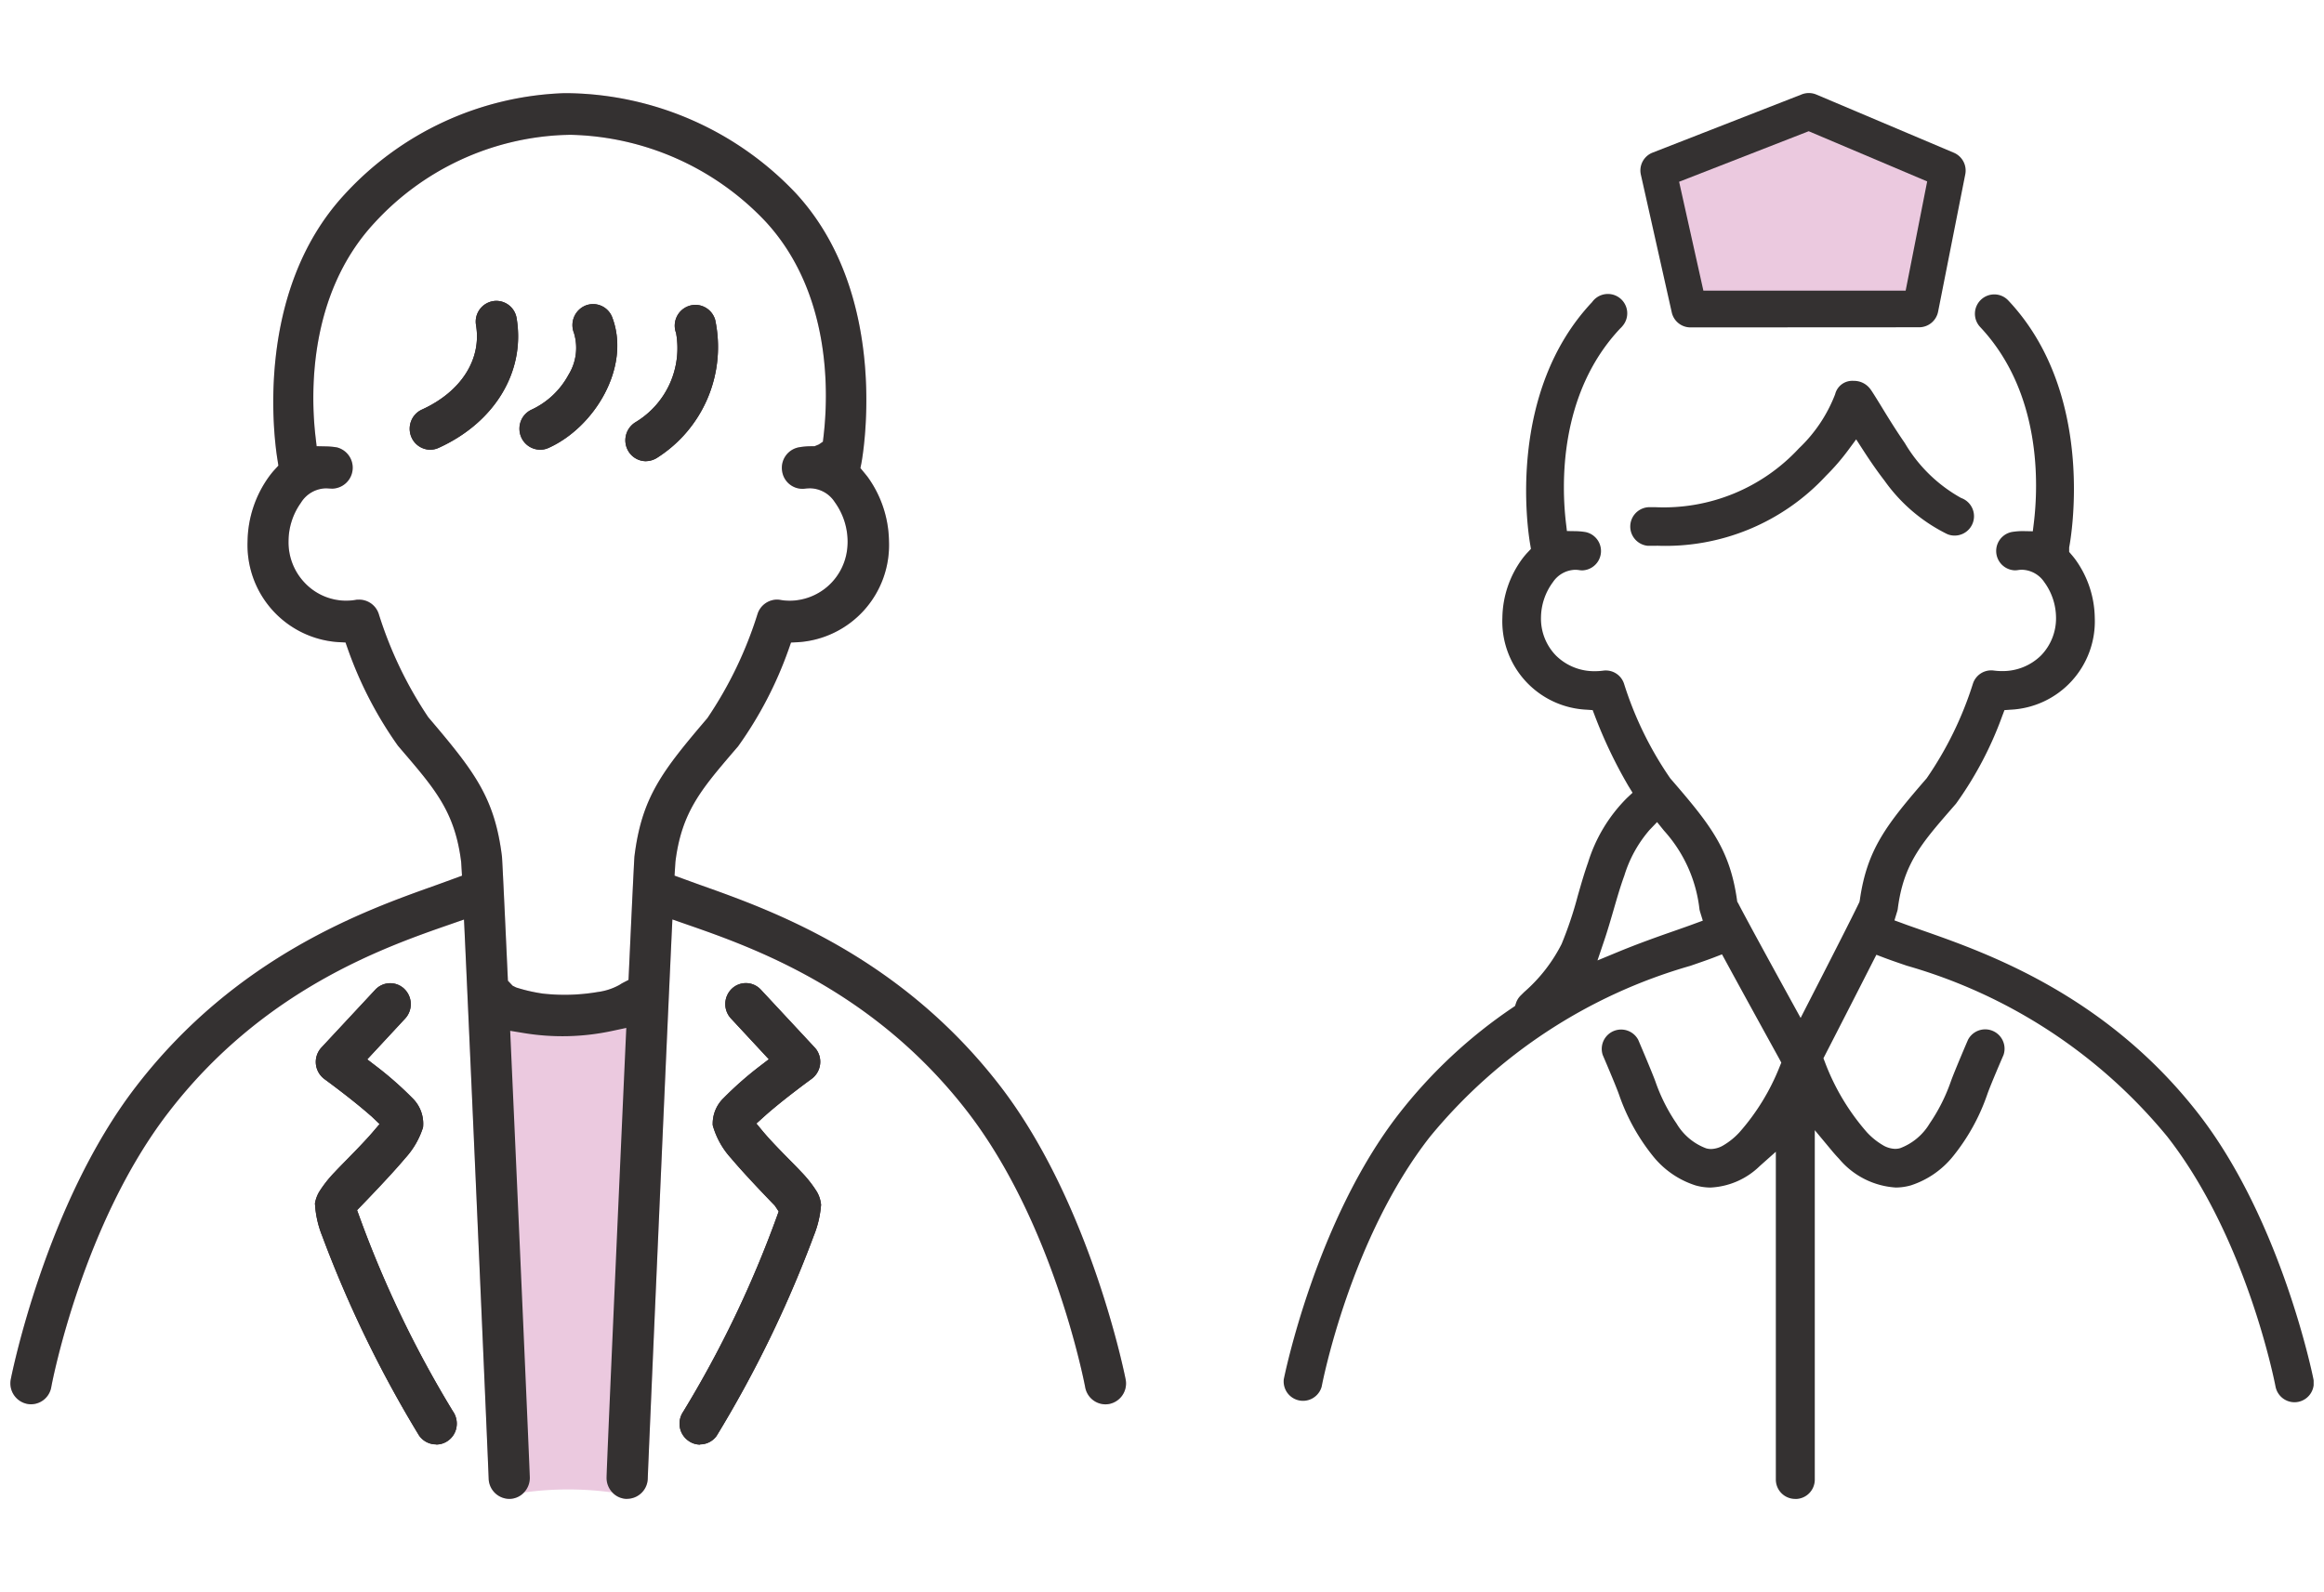
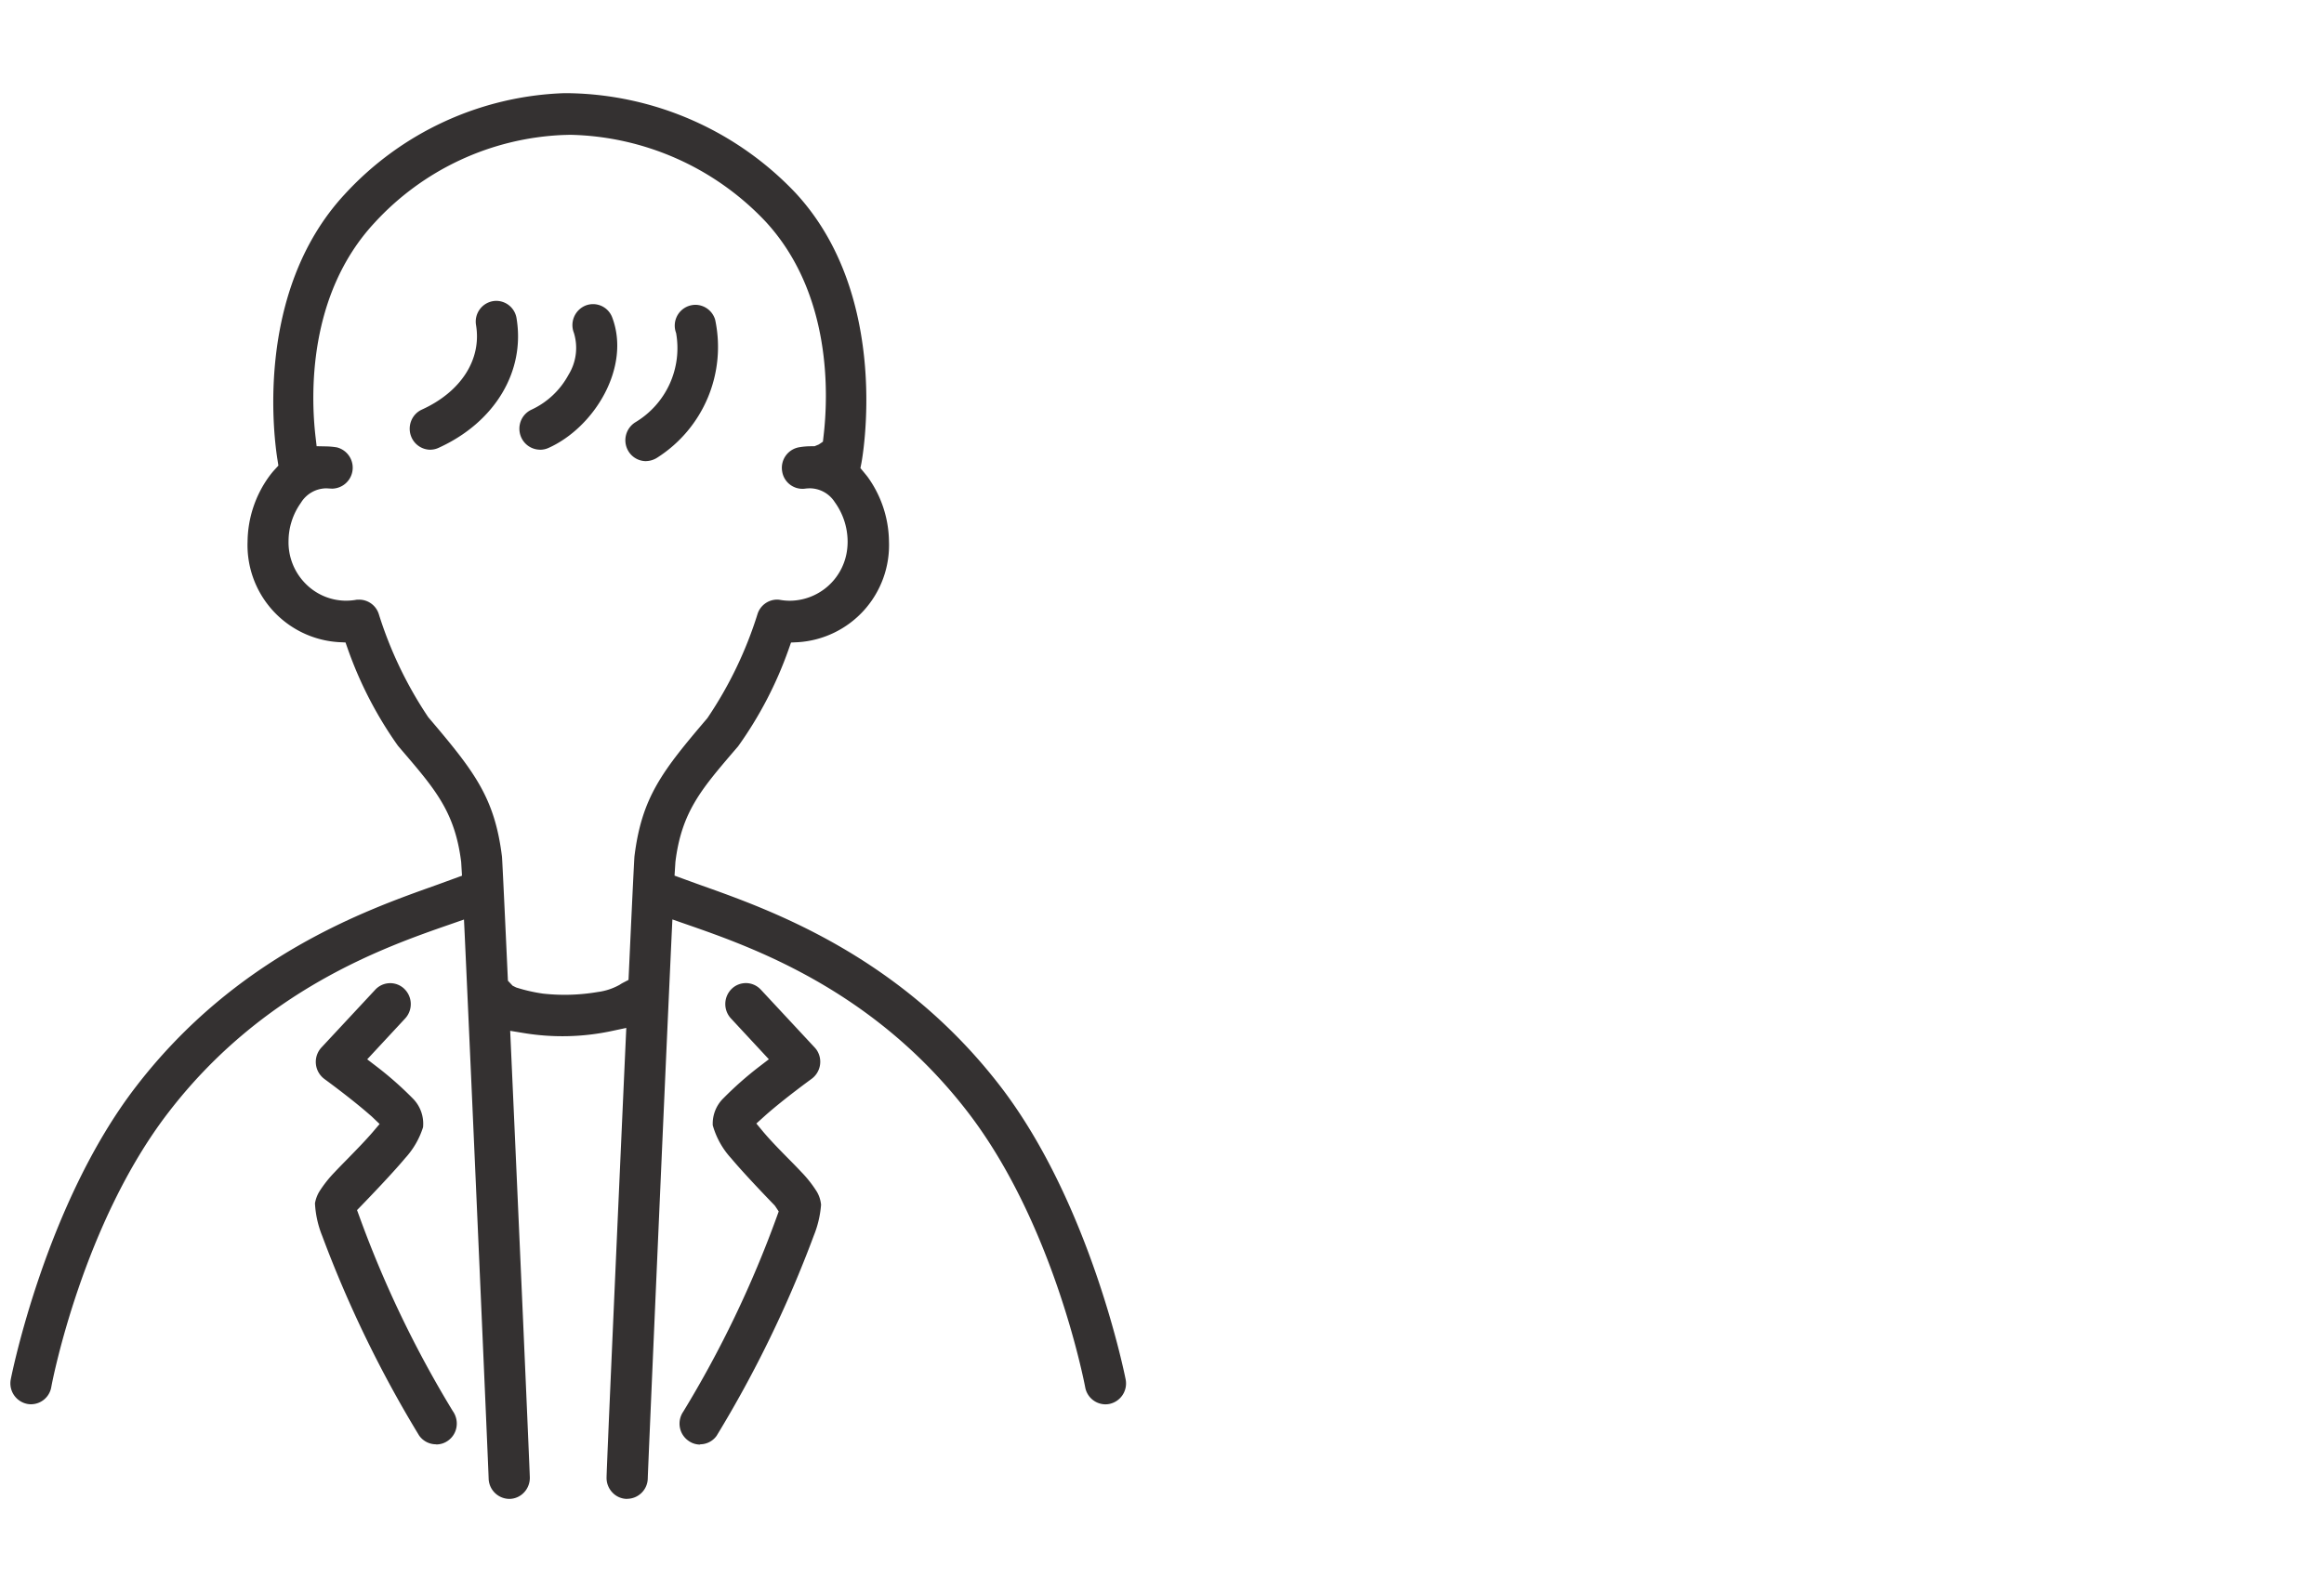
<svg xmlns="http://www.w3.org/2000/svg" id="レイヤー_1" data-name="レイヤー 1" viewBox="0 0 108 74">
  <defs>
    <style>.cls04-1{fill:none;}.cls04-2{clip-path:url(#clip-path4);}.cls04-3{fill:#ebc9df;}.cls04-3,.cls04-4{fill-rule:evenodd;}.cls04-4{fill:#343131;}.cls04-5{clip-path:url(#clip-path-4-2);}</style>
    <clipPath id="clip-path4">
      <rect class="cls04-1" x="0.481" y="4.325" width="51.845" height="65.35" />
    </clipPath>
    <clipPath id="clip-path-4-2">
-       <rect class="cls04-1" x="59.638" y="4.325" width="47.881" height="65.35" />
-     </clipPath>
+       </clipPath>
  </defs>
  <g class="cls04-2">
-     <path class="cls04-3" d="M29.129,69.674a.94.94,0,0,1-.672-.3,15.132,15.132,0,0,0-4.1,0,.942.942,0,0,1-.672.3.972.972,0,0,1-.973-.956c-.015-.532-.78-18.077-1.114-25.3l-.031-.675-.63.219c-3.039,1.055-8.7,3.019-13.1,8.739-3.979,5.156-5.4,12.478-5.456,12.787a.96.96,0,0,1-.937.787h0a.874.874,0,0,1-.183-.018A.973.973,0,0,1,.5,64.119c.015-.08,1.6-8.14,5.827-13.619,4.658-6.054,10.648-8.184,13.866-9.329.342-.122,1.277-.465,1.277-.465l-.038-.635c-.285-2.3-1.191-3.362-2.693-5.118l-.247-.289a18.239,18.239,0,0,1-2.323-4.481l-.112-.319-.332-.016a4.518,4.518,0,0,1-4.22-4.676,5.249,5.249,0,0,1,1-3.023,3.717,3.717,0,0,1,.264-.323l.168-.183L12.9,21.4c-.13-.78-1.157-7.754,3.118-12.368a14.517,14.517,0,0,1,10.159-4.7l.284,0a14.841,14.841,0,0,1,10.5,4.626c4.521,4.868,3.087,12.482,3.072,12.558l-.048.242s.276.332.333.407a5.228,5.228,0,0,1,.994,3,4.52,4.52,0,0,1-4.219,4.686l-.333.016-.112.319A18.075,18.075,0,0,1,34.3,34.693l-.219.254c-1.5,1.758-2.411,2.817-2.694,5.121,0,.015-.04.634-.04.634s.927.34,1.263.459c3.221,1.145,9.216,3.275,13.879,9.334,4.22,5.487,5.807,13.546,5.822,13.627a.972.972,0,0,1-.758,1.138.941.941,0,0,1-.184.018.962.962,0,0,1-.937-.788c-.059-.308-1.479-7.627-5.455-12.793-4.394-5.711-10.057-7.681-13.1-8.739l-.63-.219-.032.675c-.345,7.45-1.1,24.854-1.112,25.3a.966.966,0,0,1-.956.956Zm-12.435-41.8a.958.958,0,0,1,.907.663,18.52,18.52,0,0,0,2.3,4.8c2.142,2.52,3.088,3.728,3.427,6.487.006.072.048.774.267,5.573l.009.19.218.232.162.081a7.612,7.612,0,0,0,1.245.286,9.131,9.131,0,0,0,2.545-.074,2.824,2.824,0,0,0,1.021-.335,1.685,1.685,0,0,1,.153-.093l.26-.134.014-.3c.219-4.8.256-5.374.261-5.435.339-2.754,1.284-3.963,3.391-6.435a18.46,18.46,0,0,0,2.335-4.855.959.959,0,0,1,.9-.653.866.866,0,0,1,.125.009,2.582,2.582,0,0,0,.472.043A2.7,2.7,0,0,0,39.344,25.7a2.939,2.939,0,0,0,.046-.554,3.144,3.144,0,0,0-.6-1.809,1.39,1.39,0,0,0-1.169-.639l-.153.008a1.083,1.083,0,0,1-.179.016.955.955,0,0,1-.942-.819.969.969,0,0,1,.793-1.113,3.362,3.362,0,0,1,.558-.047h.153l.2-.082.191-.13.027-.235c.226-1.891.413-6.655-2.713-10.02a12.85,12.85,0,0,0-9.065-4.01l-.317.009A12.608,12.608,0,0,0,17.4,10.361c-3.119,3.362-2.953,8.072-2.737,9.94l.051.44.436.009a3.448,3.448,0,0,1,.506.046.974.974,0,0,1-.217,1.918c-.036,0-.265-.015-.265-.015a1.4,1.4,0,0,0-1.19.672,3.081,3.081,0,0,0-.575,1.777,2.722,2.722,0,0,0,.749,1.939,2.648,2.648,0,0,0,1.883.835h.01a2.771,2.771,0,0,0,.537-.047h.1M32.541,67.149a.929.929,0,0,1-.547-.176.971.971,0,0,1-.4-.627.983.983,0,0,1,.157-.726A50.372,50.372,0,0,0,36.1,56.555l.088-.243-.168-.254-.035-.041c-.324-.333-1.422-1.477-2-2.168a3.788,3.788,0,0,1-.862-1.542,1.65,1.65,0,0,1,.507-1.268,16.128,16.128,0,0,1,1.654-1.459l.446-.342-1.764-1.9a.986.986,0,0,1,.039-1.375.945.945,0,0,1,1.338.025l.016.016,2.5,2.687c.029.032.057.065.083.1a.986.986,0,0,1-.223,1.356c-.05.037-1.231.894-2.106,1.66l-.464.418.314.379c.352.418.765.838,1.155,1.234.221.223.434.44.62.639a5.514,5.514,0,0,1,.725.922,1.473,1.473,0,0,1,.193.6,4.761,4.761,0,0,1-.337,1.435,54.2,54.2,0,0,1-4.519,9.31.943.943,0,0,1-.77.392m-12.271,0a.959.959,0,0,1-.783-.41,54.439,54.439,0,0,1-4.5-9.27,4.705,4.705,0,0,1-.339-1.521,1.6,1.6,0,0,1,.2-.543,5.613,5.613,0,0,1,.71-.9c.193-.206.406-.422.626-.646.39-.4.8-.819,1.139-1.212l.329-.387-.368-.351-.1-.086c-.874-.765-2.053-1.621-2.1-1.657s-.068-.055-.1-.086a.986.986,0,0,1-.037-1.374l2.5-2.685a.946.946,0,0,1,1.336-.059l.018.018a.984.984,0,0,1,.039,1.374l-1.764,1.9.446.342a16.019,16.019,0,0,1,1.648,1.453,1.658,1.658,0,0,1,.5,1.364,3.839,3.839,0,0,1-.831,1.436c-.6.718-1.693,1.853-2.013,2.184l-.223.23.11.3a50.484,50.484,0,0,0,4.339,9.04,1,1,0,0,1,.172.75.96.96,0,0,1-.394.627.928.928,0,0,1-.546.176m9.748-45.707a.96.96,0,0,1-.83-.484.984.984,0,0,1,.346-1.33,4.015,4.015,0,0,0,1.882-4.145.967.967,0,0,1,.563-1.246.994.994,0,0,1,.336-.062.964.964,0,0,1,.917.694,6.1,6.1,0,0,1-2.677,6.4,1,1,0,0,1-.541.171M20,20.905a.964.964,0,0,1-.878-.58.993.993,0,0,1-.019-.746.963.963,0,0,1,.5-.539c1.819-.825,2.784-2.328,2.52-3.924h0A.965.965,0,0,1,22.9,14a.888.888,0,0,1,.162-.015.958.958,0,0,1,.943.811c.409,2.475-1.014,4.839-3.628,6.023a.91.91,0,0,1-.388.084m5.108,0a.964.964,0,0,1-.878-.58.993.993,0,0,1-.018-.746.968.968,0,0,1,.506-.538,3.742,3.742,0,0,0,1.71-1.613,2.376,2.376,0,0,0,.253-1.953.983.983,0,0,1,.527-1.264.951.951,0,0,1,1.249.534c.887,2.322-.829,5.126-2.958,6.079a.935.935,0,0,1-.387.083Z" />
-   </g>
+     </g>
  <g class="cls04-2">
    <path class="cls04-4" d="M29.129,69.674a.94.94,0,0,1-.672-.3.977.977,0,0,1-.269-.692c0-.359.494-11.522.887-20.246l.03-.655-.633.135a11,11,0,0,1-4.154.1l-.609-.1.028.626c.374,8.284.878,19.765.885,20.139a.986.986,0,0,1-.269.693.945.945,0,0,1-.672.3.971.971,0,0,1-.973-.956c-.015-.532-.781-18.077-1.114-25.3l-.032-.675-.629.219c-3.039,1.055-8.7,3.019-13.1,8.739-3.975,5.156-5.4,12.478-5.452,12.787a.96.96,0,0,1-.937.787h0a.874.874,0,0,1-.183-.018A.973.973,0,0,1,.5,64.119c.015-.08,1.6-8.14,5.827-13.619,4.658-6.054,10.648-8.184,13.866-9.329.342-.122,1.277-.465,1.277-.465l-.038-.635c-.285-2.3-1.191-3.362-2.693-5.118l-.247-.289a18.239,18.239,0,0,1-2.323-4.481l-.112-.319-.332-.016a4.518,4.518,0,0,1-4.22-4.676,5.249,5.249,0,0,1,1-3.023,3.717,3.717,0,0,1,.264-.323l.168-.183L12.9,21.4c-.13-.78-1.157-7.754,3.118-12.368a14.517,14.517,0,0,1,10.159-4.7l.284,0a14.841,14.841,0,0,1,10.5,4.626c4.521,4.868,3.087,12.482,3.072,12.558l-.048.242s.276.332.333.407a5.228,5.228,0,0,1,.994,3,4.52,4.52,0,0,1-4.219,4.686l-.333.016-.112.319A18.075,18.075,0,0,1,34.3,34.693l-.219.254c-1.5,1.758-2.411,2.817-2.694,5.121,0,.015-.04.634-.04.634s.927.34,1.263.459c3.221,1.145,9.216,3.275,13.879,9.334,4.22,5.487,5.807,13.546,5.822,13.627a.972.972,0,0,1-.758,1.138.941.941,0,0,1-.184.018.962.962,0,0,1-.937-.788c-.059-.308-1.479-7.627-5.455-12.793-4.394-5.711-10.057-7.681-13.1-8.739l-.63-.219-.032.675c-.345,7.45-1.1,24.854-1.112,25.3a.966.966,0,0,1-.956.956Zm-12.435-41.8a.958.958,0,0,1,.907.663,18.52,18.52,0,0,0,2.3,4.8c2.142,2.52,3.088,3.728,3.427,6.487.006.072.048.774.267,5.573l.009.19.218.232.162.081a7.612,7.612,0,0,0,1.245.286,9.131,9.131,0,0,0,2.545-.074,2.824,2.824,0,0,0,1.021-.335,1.685,1.685,0,0,1,.153-.093l.26-.134.014-.3c.219-4.8.256-5.374.261-5.435.339-2.754,1.284-3.963,3.391-6.435a18.46,18.46,0,0,0,2.335-4.855.959.959,0,0,1,.9-.653.866.866,0,0,1,.125.009,2.582,2.582,0,0,0,.472.043A2.7,2.7,0,0,0,39.344,25.7a2.939,2.939,0,0,0,.046-.554,3.144,3.144,0,0,0-.6-1.809,1.39,1.39,0,0,0-1.169-.639l-.153.008a1.083,1.083,0,0,1-.179.016.955.955,0,0,1-.942-.819.969.969,0,0,1,.793-1.113,3.362,3.362,0,0,1,.558-.047h.153l.2-.082.191-.13.027-.235c.226-1.891.413-6.655-2.713-10.02a12.85,12.85,0,0,0-9.065-4.01l-.317.009A12.608,12.608,0,0,0,17.4,10.361c-3.119,3.362-2.953,8.072-2.737,9.94l.051.44.436.009a3.448,3.448,0,0,1,.506.046.974.974,0,0,1-.217,1.918c-.036,0-.265-.015-.265-.015a1.4,1.4,0,0,0-1.19.672,3.081,3.081,0,0,0-.575,1.777,2.722,2.722,0,0,0,.749,1.939,2.648,2.648,0,0,0,1.883.835h.01a2.771,2.771,0,0,0,.537-.047h.1M32.541,67.149a.929.929,0,0,1-.547-.176.971.971,0,0,1-.4-.627.983.983,0,0,1,.157-.726A50.372,50.372,0,0,0,36.1,56.555l.088-.243-.168-.254-.035-.041c-.324-.333-1.422-1.477-2-2.168a3.788,3.788,0,0,1-.862-1.542,1.65,1.65,0,0,1,.507-1.268,16.128,16.128,0,0,1,1.654-1.459l.446-.342-1.764-1.9a.986.986,0,0,1,.039-1.375.945.945,0,0,1,1.338.025l.016.016,2.5,2.687c.029.032.057.065.083.1a.986.986,0,0,1-.223,1.356c-.05.037-1.231.894-2.106,1.66l-.464.418.314.379c.352.418.765.838,1.155,1.234.221.223.434.44.62.639a5.514,5.514,0,0,1,.725.922,1.473,1.473,0,0,1,.193.6,4.761,4.761,0,0,1-.337,1.435,54.2,54.2,0,0,1-4.519,9.31.943.943,0,0,1-.77.392m-12.271,0a.959.959,0,0,1-.783-.41,54.439,54.439,0,0,1-4.5-9.27,4.705,4.705,0,0,1-.339-1.521,1.6,1.6,0,0,1,.2-.543,5.613,5.613,0,0,1,.71-.9c.193-.206.406-.422.626-.646.39-.4.8-.819,1.139-1.212l.329-.387-.368-.351-.1-.086c-.874-.765-2.053-1.621-2.1-1.657s-.068-.055-.1-.086a.986.986,0,0,1-.037-1.374l2.5-2.685a.946.946,0,0,1,1.336-.059l.018.018a.984.984,0,0,1,.039,1.374l-1.764,1.9.446.342a16.019,16.019,0,0,1,1.648,1.453,1.658,1.658,0,0,1,.5,1.364,3.839,3.839,0,0,1-.831,1.436c-.6.718-1.693,1.853-2.013,2.184l-.223.23.11.3a50.484,50.484,0,0,0,4.339,9.04,1,1,0,0,1,.172.75.96.96,0,0,1-.394.627.928.928,0,0,1-.546.176m9.748-45.707a.96.96,0,0,1-.83-.484.984.984,0,0,1,.346-1.33,4.015,4.015,0,0,0,1.882-4.145.967.967,0,0,1,.563-1.246.994.994,0,0,1,.336-.062.964.964,0,0,1,.917.694,6.1,6.1,0,0,1-2.677,6.4,1,1,0,0,1-.541.171M20,20.905a.964.964,0,0,1-.878-.58.993.993,0,0,1-.019-.746.963.963,0,0,1,.5-.539c1.819-.825,2.784-2.328,2.52-3.924h0A.965.965,0,0,1,22.9,14a.888.888,0,0,1,.162-.015.958.958,0,0,1,.943.811c.409,2.475-1.014,4.839-3.628,6.023a.91.91,0,0,1-.388.084m5.108,0a.964.964,0,0,1-.878-.58.993.993,0,0,1-.018-.746.968.968,0,0,1,.506-.538,3.742,3.742,0,0,0,1.71-1.613,2.376,2.376,0,0,0,.253-1.953.983.983,0,0,1,.527-1.264.951.951,0,0,1,1.249.534c.887,2.322-.829,5.126-2.958,6.079a.935.935,0,0,1-.387.083Z" />
  </g>
  <g class="cls04-2">
-     <path class="cls04-4" d="M32.541,67.15a.929.929,0,0,1-.547-.176.971.971,0,0,1-.4-.627.983.983,0,0,1,.157-.726A50.372,50.372,0,0,0,36.1,56.556l.088-.243-.168-.254-.035-.041c-.324-.333-1.422-1.477-2-2.168a3.788,3.788,0,0,1-.862-1.542,1.65,1.65,0,0,1,.507-1.268,16.128,16.128,0,0,1,1.654-1.459l.446-.342-1.764-1.9a.986.986,0,0,1,.039-1.375.945.945,0,0,1,1.338.025l.016.016,2.5,2.687c.029.032.057.065.083.1a.986.986,0,0,1-.223,1.356c-.05.037-1.231.894-2.106,1.66l-.464.418.314.379c.352.418.765.838,1.155,1.234.221.223.434.44.62.639a5.514,5.514,0,0,1,.725.922,1.473,1.473,0,0,1,.193.605,4.761,4.761,0,0,1-.337,1.435,54.2,54.2,0,0,1-4.519,9.31.943.943,0,0,1-.77.392m-12.271,0a.96.96,0,0,1-.783-.411,54.439,54.439,0,0,1-4.5-9.27,4.705,4.705,0,0,1-.339-1.521,1.6,1.6,0,0,1,.2-.543,5.613,5.613,0,0,1,.71-.9c.193-.206.406-.422.626-.646.39-.4.8-.819,1.139-1.212l.329-.387-.368-.351-.1-.086c-.874-.765-2.053-1.621-2.1-1.657s-.068-.055-.1-.086a.986.986,0,0,1-.037-1.374l2.5-2.685a.946.946,0,0,1,1.336-.059l.018.018a.984.984,0,0,1,.039,1.374l-1.764,1.9.446.342a16.019,16.019,0,0,1,1.648,1.453,1.658,1.658,0,0,1,.5,1.364,3.839,3.839,0,0,1-.831,1.436c-.6.718-1.693,1.853-2.013,2.184l-.223.23.11.3a50.484,50.484,0,0,0,4.339,9.04,1,1,0,0,1,.172.75.96.96,0,0,1-.394.627.928.928,0,0,1-.546.176m9.748-45.707a.96.96,0,0,1-.83-.484.984.984,0,0,1,.346-1.33,4.015,4.015,0,0,0,1.882-4.145.967.967,0,0,1,.563-1.246.994.994,0,0,1,.336-.062.964.964,0,0,1,.917.694,6.1,6.1,0,0,1-2.677,6.4,1,1,0,0,1-.541.171M20,20.905a.962.962,0,0,1-.878-.577.993.993,0,0,1-.019-.746.963.963,0,0,1,.5-.539c1.819-.825,2.784-2.328,2.52-3.924h0A.965.965,0,0,1,22.907,14a.888.888,0,0,1,.162-.015.958.958,0,0,1,.943.811c.409,2.475-1.014,4.839-3.628,6.023a.925.925,0,0,1-.388.084m5.108,0a.964.964,0,0,1-.878-.58.993.993,0,0,1-.018-.746.968.968,0,0,1,.506-.538,3.739,3.739,0,0,0,1.706-1.616,2.377,2.377,0,0,0,.253-1.952.983.983,0,0,1,.527-1.264.951.951,0,0,1,1.249.534c.887,2.322-.829,5.126-2.958,6.079a.918.918,0,0,1-.387.082Z" />
-   </g>
+     </g>
  <g class="cls04-5">
-     <path class="cls04-4" d="M83.426,69.675a.9.9,0,0,1-.9-.9h0V53.537l-.746.664a3.51,3.51,0,0,1-2.289,1,2.582,2.582,0,0,1-.7-.1,4.157,4.157,0,0,1-1.978-1.366,9.476,9.476,0,0,1-1.576-2.859c-.16-.45-.731-1.779-.755-1.835a.9.9,0,0,1,1.649-.706c.006.014.632,1.479.8,1.941a8.218,8.218,0,0,0,.987,1.958,2.691,2.691,0,0,0,1.368,1.144.886.886,0,0,0,.234.032,1.179,1.179,0,0,0,.594-.187,3.246,3.246,0,0,0,.723-.592,10.388,10.388,0,0,0,1.862-3.037l.081-.2-.1-.188c-.492-.893-1.607-2.917-2.468-4.5l-.188-.345-.367.142c-.306.118-.678.245-1.1.391a24.32,24.32,0,0,0-12.1,7.942c-3.673,4.689-4.983,11.341-5.037,11.622a.9.9,0,0,1-1.761-.343c.014-.072,1.484-7.4,5.384-12.384a23,23,0,0,1,5.237-4.884l.125-.085.048-.143a.872.872,0,0,1,.217-.346l.168-.166a7.375,7.375,0,0,0,1.732-2.225,17.635,17.635,0,0,0,.751-2.24c.148-.516.3-1.049.479-1.551A7.26,7.26,0,0,1,75.6,37.1l.268-.251-.193-.313a21.812,21.812,0,0,1-1.561-3.264l-.1-.263-.282-.02a4.11,4.11,0,0,1-3.914-4.278,4.728,4.728,0,0,1,.923-2.735,3.572,3.572,0,0,1,.252-.3l.152-.162-.037-.22c-.122-.71-1.07-7.058,2.88-11.252A.9.9,0,1,1,75.4,15.155a.95.95,0,0,1-.106.113c-2.875,3.053-2.722,7.329-2.523,9.026l.046.39.393.006a3.189,3.189,0,0,1,.467.041.9.9,0,0,1-.141,1.782.976.976,0,0,1-.144-.011,1.205,1.205,0,0,0-.189-.016,1.287,1.287,0,0,0-1.036.574,2.808,2.808,0,0,0-.555,1.649,2.459,2.459,0,0,0,.7,1.767,2.526,2.526,0,0,0,1.81.723,2.883,2.883,0,0,0,.382-.025.891.891,0,0,1,.965.6,16.4,16.4,0,0,0,2.151,4.406c1.854,2.143,2.763,3.284,3.1,5.643l.012.088.045.076c.282.546,1.124,2.1,2.494,4.59l.407.74.385-.752c.867-1.69,1.973-3.857,2.317-4.573l.03-.062.019-.09c.336-2.372,1.246-3.512,3.107-5.663a16.455,16.455,0,0,0,2.153-4.41.892.892,0,0,1,.847-.606.923.923,0,0,1,.118.008,2.861,2.861,0,0,0,.382.025,2.534,2.534,0,0,0,1.811-.723,2.475,2.475,0,0,0,.7-1.767A2.827,2.827,0,0,0,95,27.058a1.291,1.291,0,0,0-1.036-.574,1.185,1.185,0,0,0-.189.016,1,1,0,0,1-.143.011.9.9,0,0,1-.142-1.782A3.222,3.222,0,0,1,94,24.687l.468.009.049-.4c.208-1.717.381-6.041-2.5-9.1a.9.9,0,0,1,.658-1.511.889.889,0,0,1,.653.282C97.515,18.41,96.18,25.325,96.166,25.4l-.009.044v.211l.109.128c.054.062.106.127.157.193a4.736,4.736,0,0,1,.924,2.735,4.111,4.111,0,0,1-3.914,4.278l-.282.02-.1.263A16.685,16.685,0,0,1,90.9,37.356l-.23.265c-1.384,1.594-2.219,2.555-2.48,4.645a.8.8,0,0,1-.03.116l-.122.4.4.146c.264.1.563.2.893.318,2.972,1.041,8.5,2.979,12.8,8.481,3.9,4.985,5.365,12.312,5.379,12.386a.9.9,0,0,1-.71,1.051.922.922,0,0,1-.173.017.9.9,0,0,1-.879-.726c-.054-.28-1.365-6.929-5.031-11.622a24.307,24.307,0,0,0-12.1-7.942c-.4-.136-.748-.256-1.043-.367l-.376-.143-.183.358c-.752,1.481-1.7,3.328-2.186,4.275l-.091.178.072.187a10.615,10.615,0,0,0,1.942,3.246,3.215,3.215,0,0,0,.723.591,1.179,1.179,0,0,0,.594.187.886.886,0,0,0,.234-.032,2.706,2.706,0,0,0,1.369-1.144,8.293,8.293,0,0,0,.987-1.958c.164-.461.791-1.926.8-1.941a.9.9,0,0,1,1.649.707c-.024.056-.6,1.384-.756,1.835a9.476,9.476,0,0,1-1.576,2.859A4.164,4.164,0,0,1,88.8,55.1a2.6,2.6,0,0,1-.7.1,3.738,3.738,0,0,1-2.632-1.331q-.173-.181-.339-.381l-.793-.953V68.778a.9.9,0,0,1-.9.9h0m-6.778-31.1A5.851,5.851,0,0,0,75.486,40.7c-.2.547-.36,1.113-.519,1.661-.137.47-.267.915-.413,1.348l-.316.935.911-.377c1.018-.421,1.948-.747,2.695-1.008.328-.115.626-.219.889-.317l.4-.147-.124-.4c-.012-.04-.022-.08-.031-.121a6.523,6.523,0,0,0-1.648-3.661l-.323-.4Zm.329-13.207h-.409a.9.9,0,0,1,.02-1.794h.361a8.557,8.557,0,0,0,6.64-2.736,6.857,6.857,0,0,0,1.683-2.516.819.819,0,0,1,.858-.621h0a.936.936,0,0,1,.743.339c.077.084.29.434.5.773.287.472.681,1.119,1.138,1.781a6.955,6.955,0,0,0,2.616,2.551.9.9,0,0,1-.57,1.707.831.831,0,0,1-.14-.06,7.768,7.768,0,0,1-2.85-2.451c-.3-.388-.626-.852-.966-1.377l-.352-.544-.385.521a10.275,10.275,0,0,1-1.01,1.165,10.163,10.163,0,0,1-7.882,3.257Zm1.577-10.152a.891.891,0,0,1-.875-.7L76.255,8.125A.89.89,0,0,1,76.8,7.094l6.934-2.708a.9.9,0,0,1,.676.01L90.8,7.1a.9.9,0,0,1,.53,1l-1.264,6.39a.9.9,0,0,1-.88.723Zm-.382-6.731,1.1,4.937h9.171l.979-4.952L84.047,6.19Z" />
-   </g>
-   <path class="cls04-3" d="M78.031,8.449l1.128,5.061h9.4l1-5.077L84.053,6.1Z" />
+     </g>
</svg>